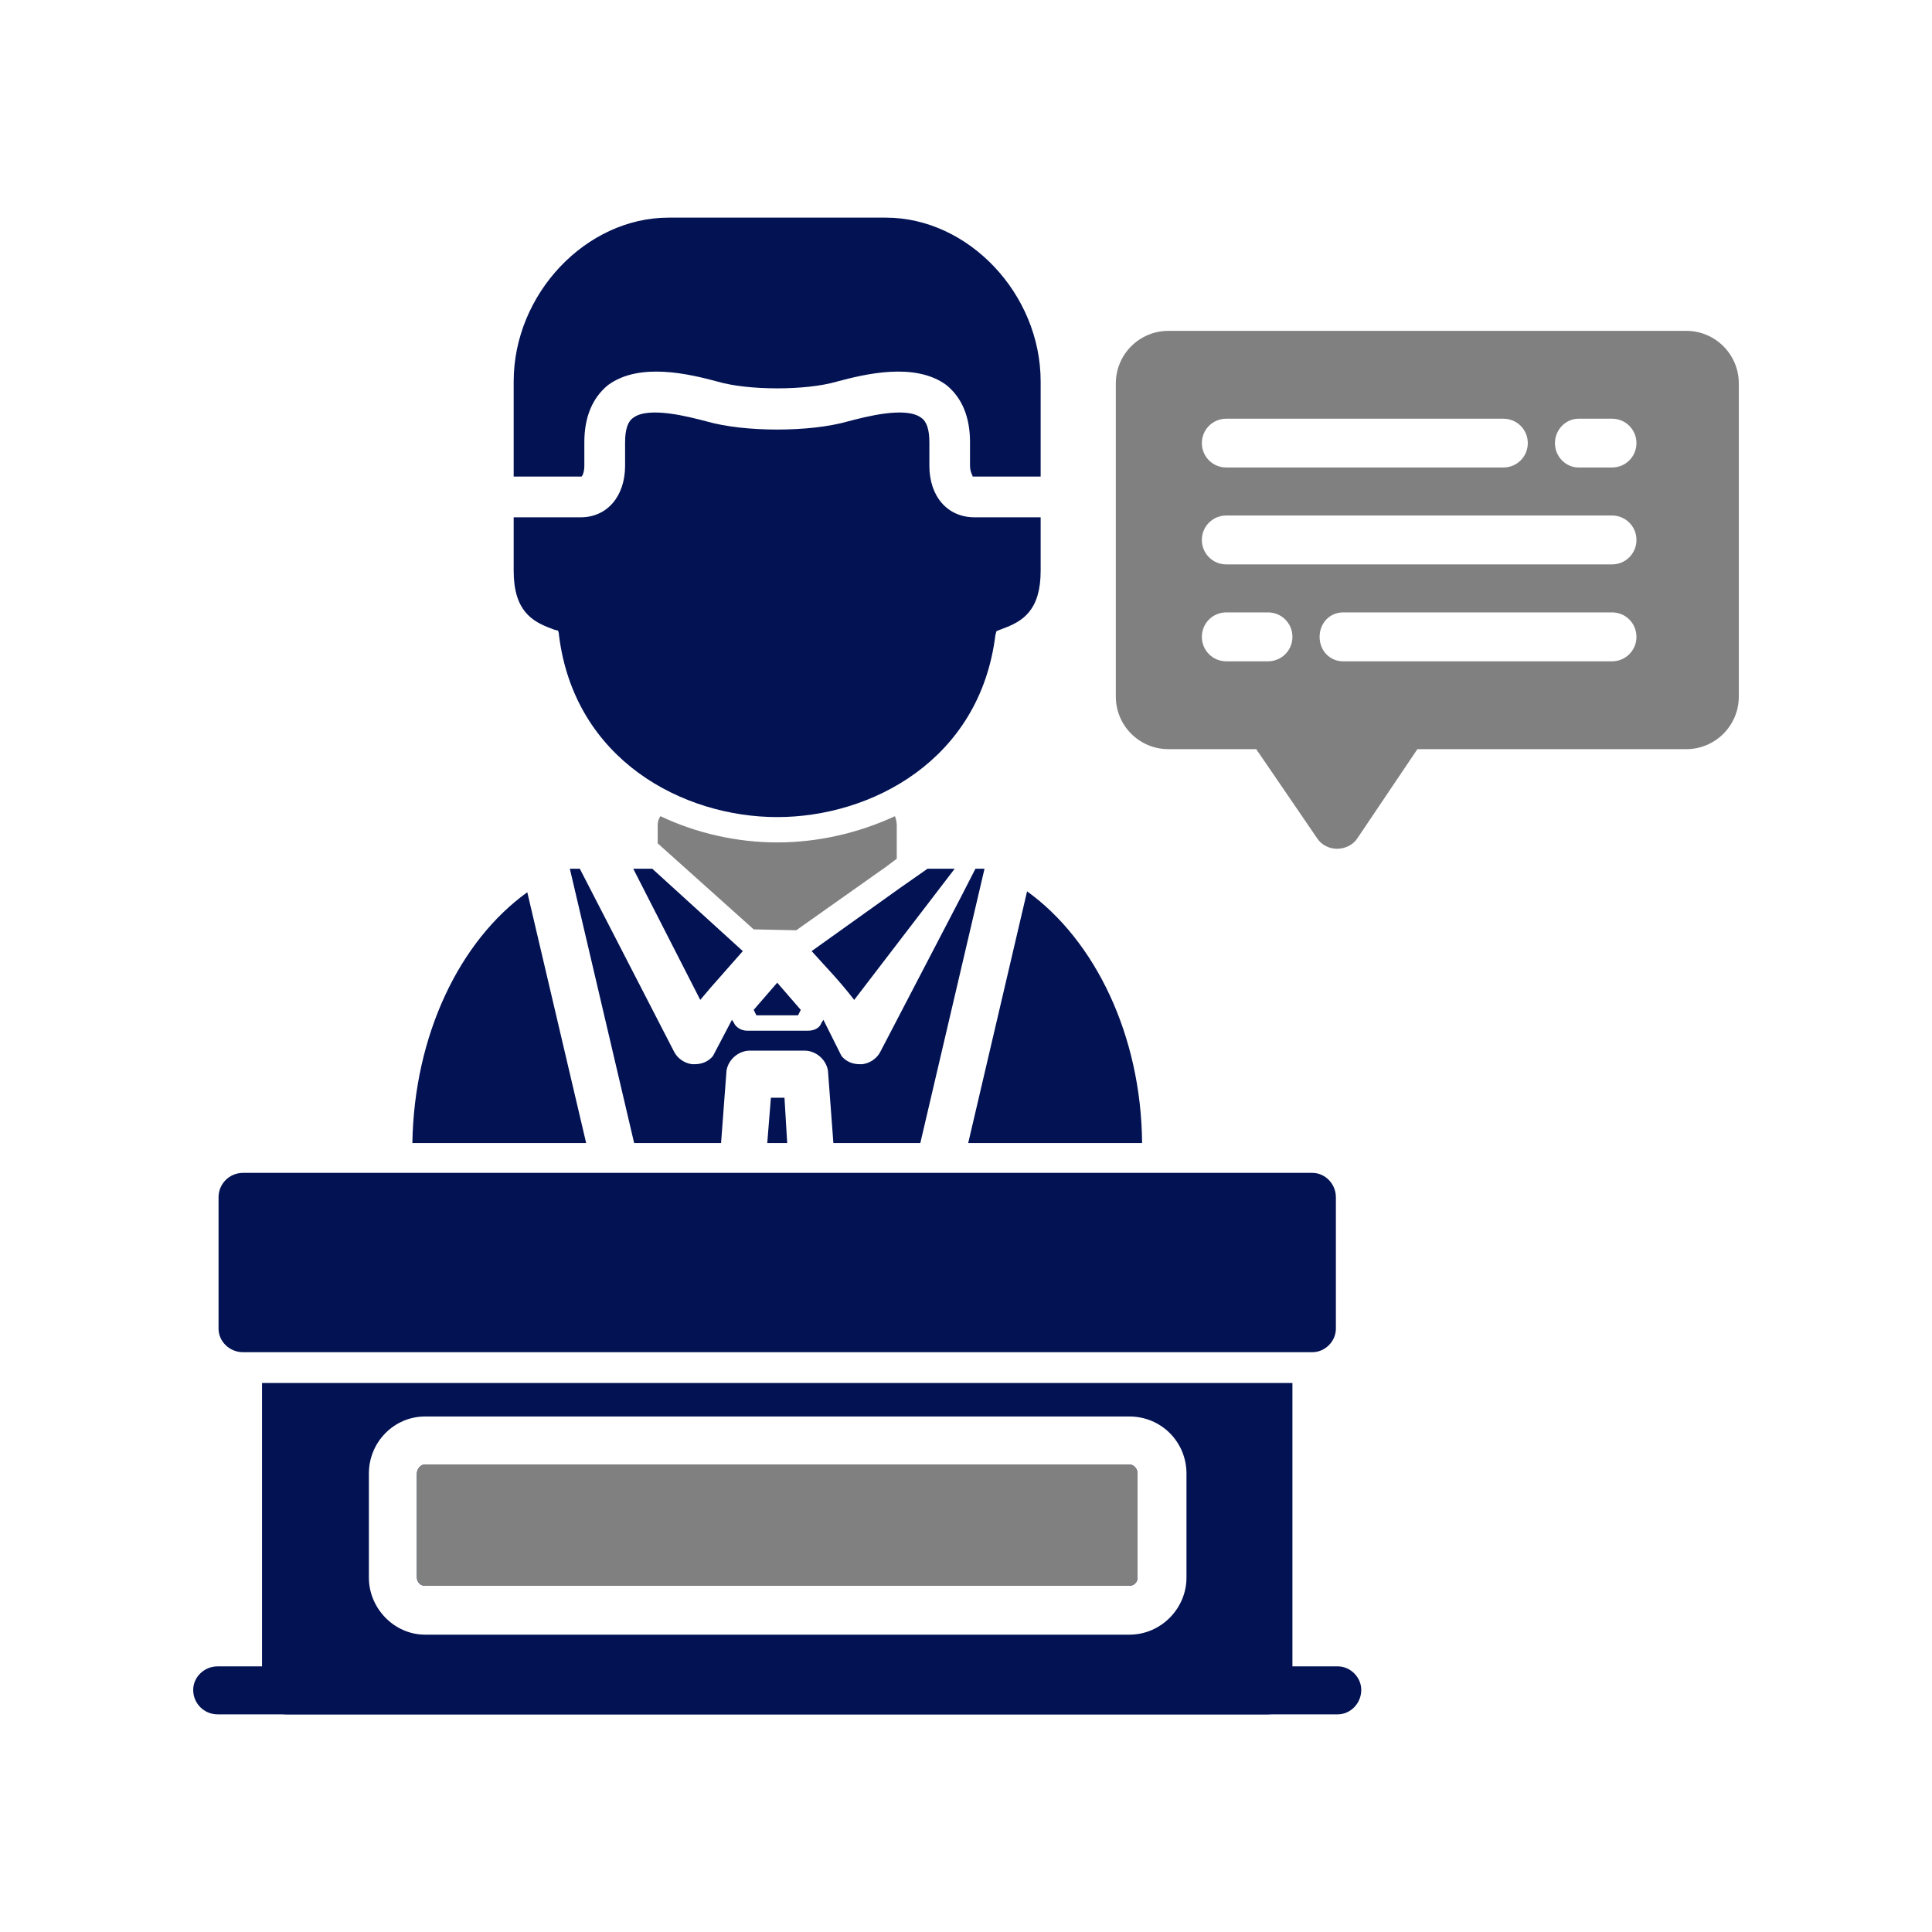
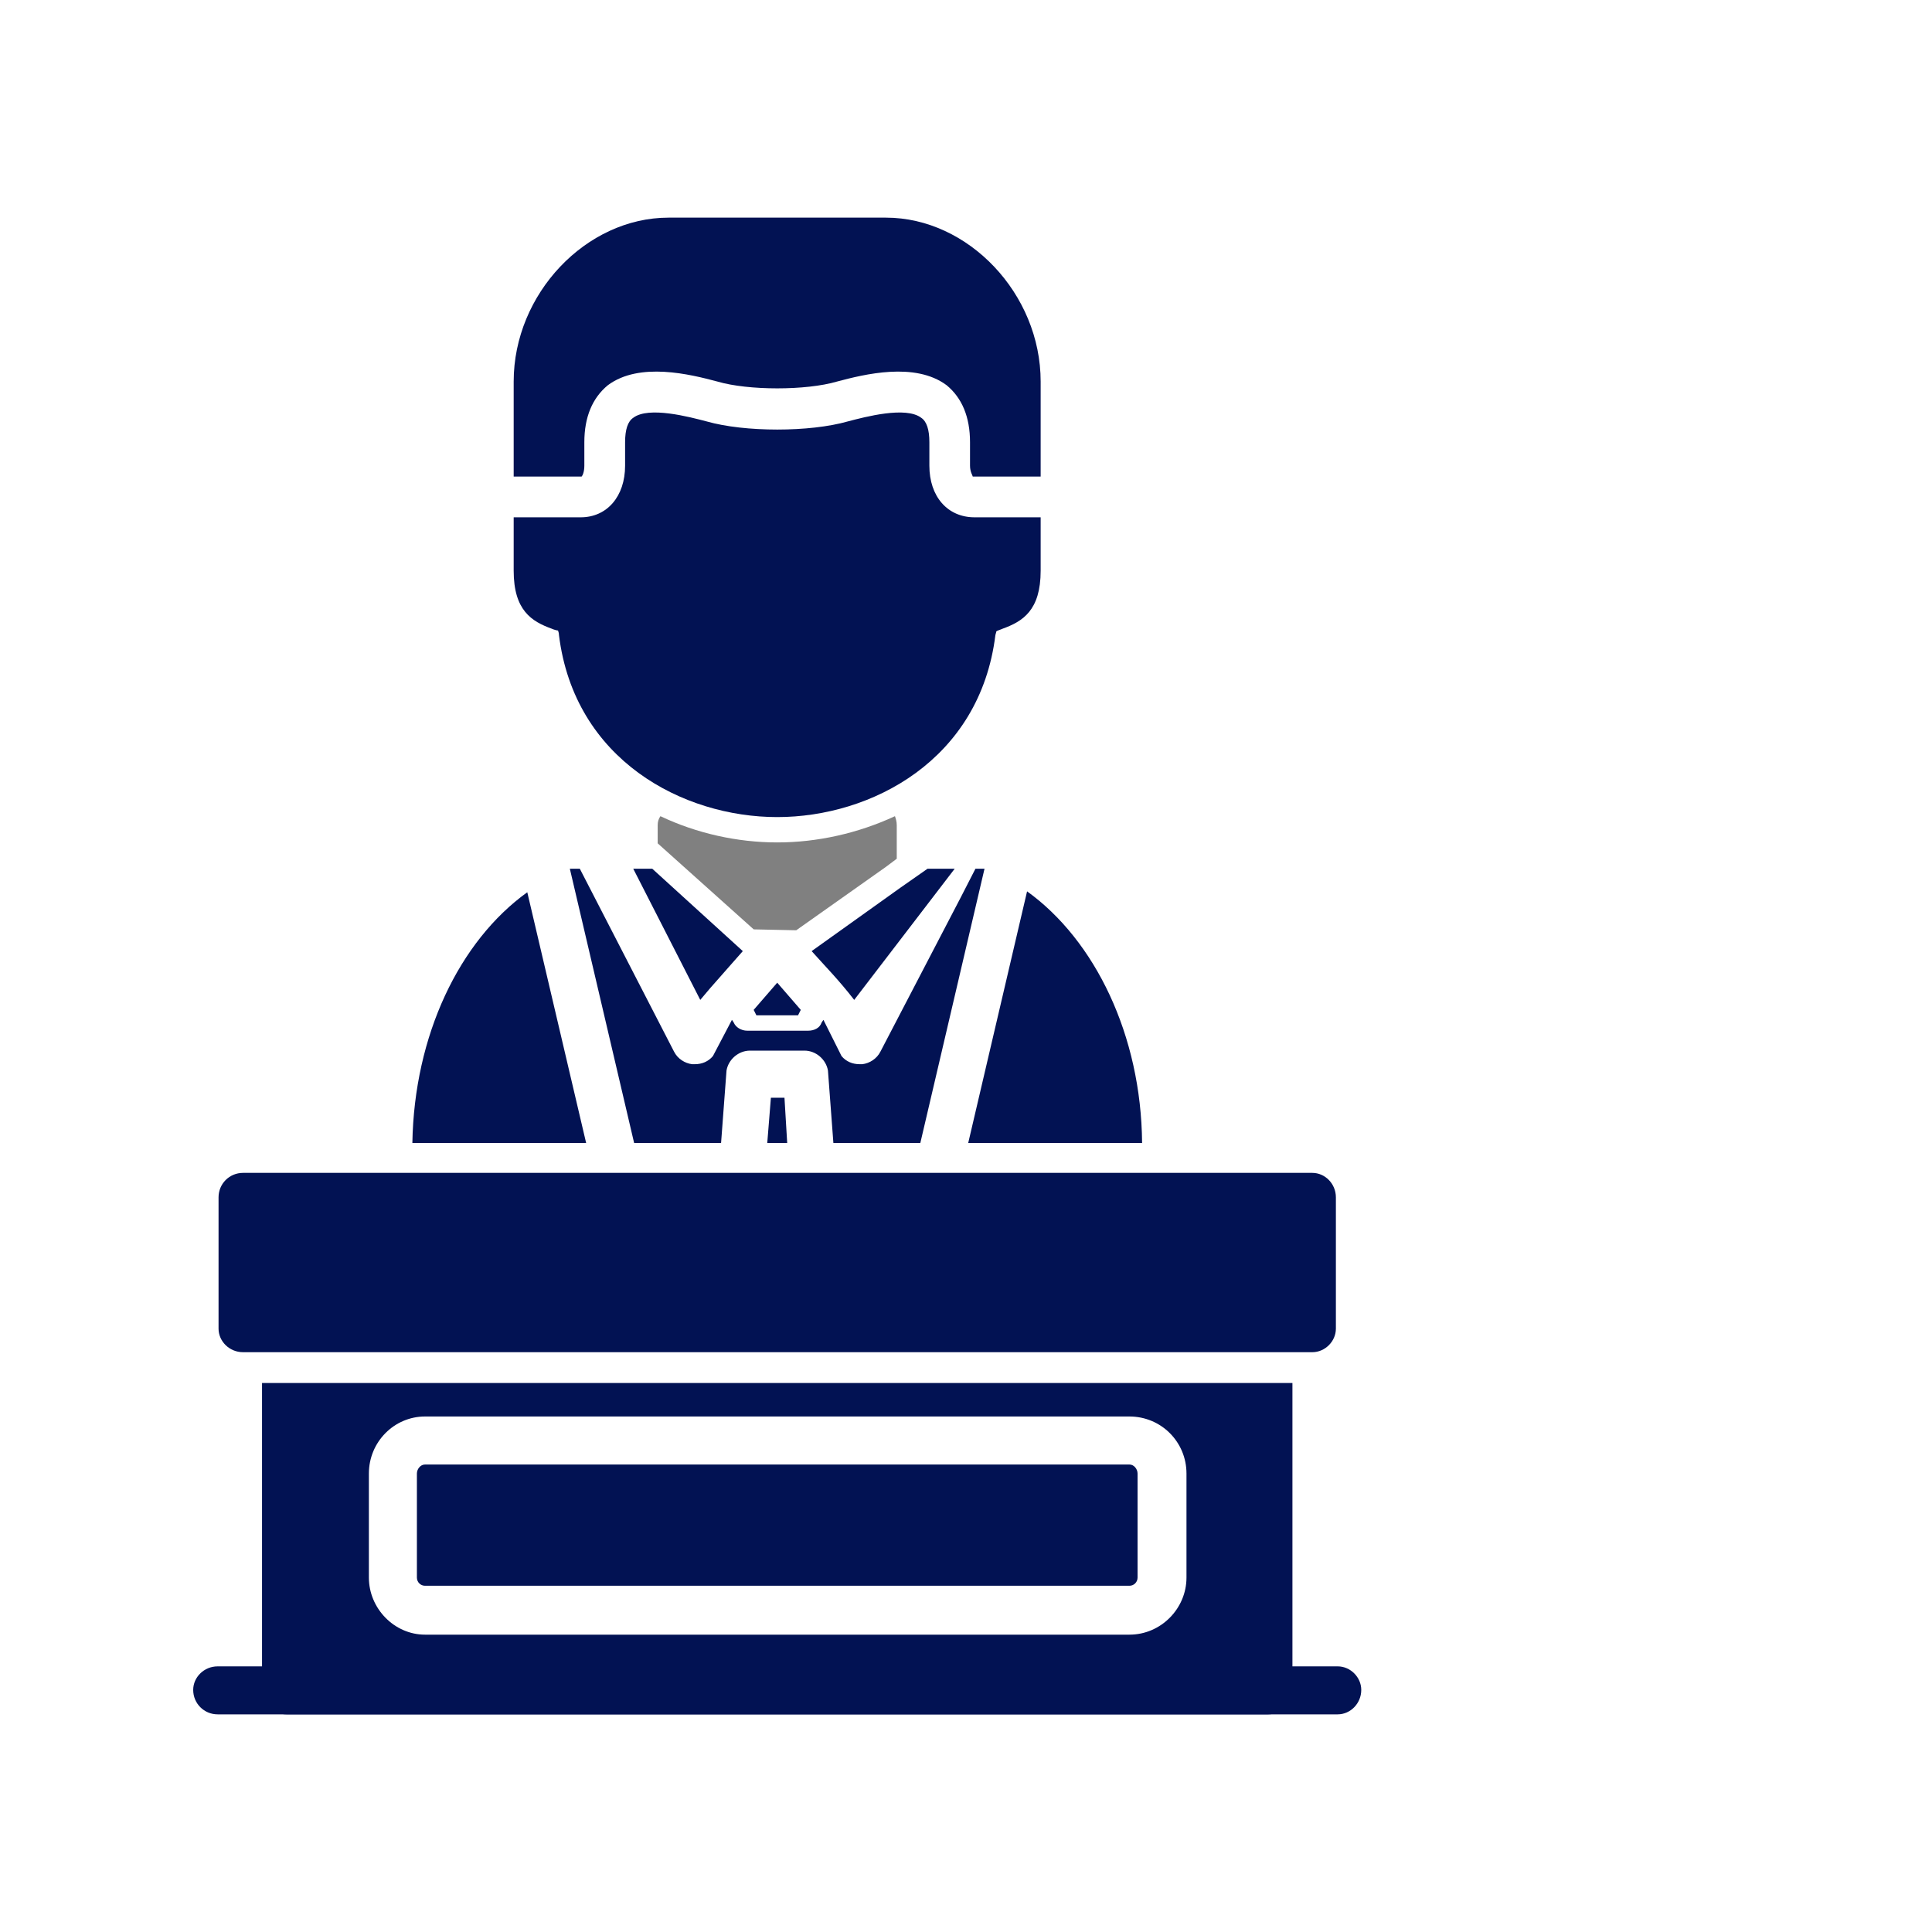
<svg xmlns="http://www.w3.org/2000/svg" width="100" zoomAndPan="magnify" viewBox="0 0 75 75" height="100" preserveAspectRatio="xMidYMid meet" version="1.0">
  <defs>
    <clipPath id="f7ae2934f0">
      <path d="M 7.5 64 L 53 64 L 53 67 L 7.5 67 Z M 7.5 64 " clip-rule="nonzero" />
    </clipPath>
    <clipPath id="6405ba2007">
-       <path d="M 43 12 L 67.5 12 L 67.5 33 L 43 33 Z M 43 12 " clip-rule="nonzero" />
-     </clipPath>
+       </clipPath>
  </defs>
  <path fill="#021253" d="M 50.945 52.492 L 9.434 52.492 C 8.906 52.492 8.484 52.07 8.484 51.578 L 8.484 46.48 C 8.484 45.953 8.906 45.531 9.434 45.531 L 50.945 45.531 C 51.438 45.531 51.859 45.953 51.859 46.48 L 51.859 51.578 C 51.859 52.07 51.438 52.492 50.945 52.492 Z M 50.945 52.492 " fill-opacity="1" fill-rule="evenodd" />
  <path fill="#021253" d="M 49.223 66.551 L 11.121 66.551 C 10.594 66.551 10.172 66.129 10.172 65.602 L 10.172 53.688 L 50.172 53.688 L 50.172 65.602 C 50.172 66.129 49.75 66.551 49.223 66.551 Z M 43.844 63.457 L 16.5 63.457 C 15.305 63.457 14.32 62.438 14.32 61.242 L 14.32 57.203 C 14.32 55.973 15.305 54.988 16.5 54.988 L 43.844 54.988 C 45.074 54.988 46.059 55.973 46.059 57.203 L 46.059 61.242 C 46.059 62.438 45.074 63.457 43.844 63.457 Z M 16.5 56.852 C 16.324 56.852 16.184 57.027 16.184 57.203 L 16.184 61.242 C 16.184 61.418 16.324 61.559 16.5 61.559 L 43.844 61.559 C 44.02 61.559 44.16 61.418 44.16 61.242 L 44.16 57.203 C 44.16 57.027 44.02 56.852 43.844 56.852 Z M 16.5 56.852 " fill-opacity="1" fill-rule="evenodd" />
  <g clip-path="url(#f7ae2934f0)">
    <path fill="#021253" d="M 51.93 66.551 L 8.449 66.551 C 7.922 66.551 7.5 66.129 7.5 65.602 C 7.5 65.109 7.922 64.688 8.449 64.688 L 51.93 64.688 C 52.422 64.688 52.844 65.109 52.844 65.602 C 52.844 66.129 52.422 66.551 51.93 66.551 Z M 51.93 66.551 " fill-opacity="1" fill-rule="evenodd" />
  </g>
  <g clip-path="url(#6405ba2007)">
    <path fill="#808080" d="M 51.895 32.949 C 51.613 32.949 51.297 32.809 51.121 32.527 L 48.766 29.082 L 45.355 29.082 C 44.23 29.082 43.316 28.168 43.316 27.043 L 43.316 14.883 C 43.316 13.758 44.23 12.844 45.355 12.844 L 65.461 12.844 C 66.586 12.844 67.5 13.758 67.5 14.883 L 67.5 27.043 C 67.5 28.168 66.586 29.082 65.461 29.082 L 55.023 29.082 L 52.703 32.527 C 52.527 32.809 52.211 32.949 51.895 32.949 Z M 62.578 25.672 L 52.141 25.672 C 51.613 25.672 51.227 25.25 51.227 24.723 C 51.227 24.195 51.613 23.773 52.141 23.773 L 62.578 23.773 C 63.105 23.773 63.527 24.195 63.527 24.723 C 63.527 25.25 63.105 25.672 62.578 25.672 Z M 49.223 25.672 L 47.605 25.672 C 47.078 25.672 46.656 25.25 46.656 24.723 C 46.656 24.195 47.078 23.773 47.605 23.773 L 49.223 23.773 C 49.75 23.773 50.172 24.195 50.172 24.723 C 50.172 25.25 49.75 25.672 49.223 25.672 Z M 62.578 21.91 L 47.605 21.91 C 47.078 21.91 46.656 21.488 46.656 20.961 C 46.656 20.434 47.078 20.012 47.605 20.012 L 62.578 20.012 C 63.105 20.012 63.527 20.434 63.527 20.961 C 63.527 21.488 63.105 21.91 62.578 21.91 Z M 62.578 18.148 L 61.277 18.148 C 60.785 18.148 60.363 17.727 60.363 17.203 C 60.363 16.676 60.785 16.254 61.277 16.254 L 62.578 16.254 C 63.105 16.254 63.527 16.676 63.527 17.203 C 63.527 17.727 63.105 18.148 62.578 18.148 Z M 58.359 18.148 L 47.605 18.148 C 47.078 18.148 46.656 17.727 46.656 17.203 C 46.656 16.676 47.078 16.254 47.605 16.254 L 58.359 16.254 C 58.887 16.254 59.309 16.676 59.309 17.203 C 59.309 17.727 58.887 18.148 58.359 18.148 Z M 58.359 18.148 " fill-opacity="1" fill-rule="evenodd" />
  </g>
  <path fill="#021253" d="M 30.172 31.719 C 26.516 31.719 22.297 29.504 21.699 24.652 C 21.699 24.547 21.664 24.512 21.664 24.477 C 21.629 24.477 21.488 24.441 21.418 24.406 C 20.645 24.125 19.941 23.703 19.941 22.156 L 19.941 20.082 L 22.543 20.082 C 23.562 20.082 24.266 19.273 24.266 18.078 L 24.266 17.168 C 24.266 16.676 24.371 16.359 24.582 16.219 C 25.18 15.762 26.762 16.184 27.43 16.359 C 28.906 16.781 31.438 16.781 32.914 16.359 C 33.582 16.184 35.164 15.762 35.762 16.219 C 35.973 16.359 36.078 16.676 36.078 17.168 L 36.078 18.078 C 36.078 19.273 36.781 20.082 37.832 20.082 L 40.398 20.082 L 40.398 22.156 C 40.398 23.703 39.695 24.125 38.922 24.406 C 38.852 24.441 38.711 24.477 38.676 24.512 C 38.676 24.512 38.676 24.547 38.641 24.652 C 38.043 29.504 33.828 31.719 30.172 31.719 Z M 19.941 18.5 L 19.941 14.812 C 19.941 11.402 22.754 8.449 25.953 8.449 L 34.391 8.449 C 37.586 8.449 40.398 11.402 40.398 14.812 L 40.398 18.5 L 37.832 18.5 C 37.797 18.5 37.762 18.5 37.762 18.5 C 37.762 18.465 37.656 18.324 37.656 18.078 L 37.656 17.168 C 37.656 16.184 37.344 15.445 36.746 14.953 C 35.516 14.039 33.547 14.531 32.492 14.812 C 31.297 15.164 29.047 15.164 27.852 14.812 C 26.797 14.531 24.828 14.039 23.598 14.953 C 23 15.445 22.684 16.184 22.684 17.168 L 22.684 18.078 C 22.684 18.324 22.613 18.465 22.578 18.5 C 22.578 18.5 22.578 18.5 22.543 18.5 Z M 19.941 18.5 " fill-opacity="1" fill-rule="evenodd" />
  <path fill="#808080" d="M 25.531 32.738 L 25.531 32.035 C 25.531 31.895 25.566 31.789 25.637 31.684 C 27.043 32.352 28.625 32.703 30.172 32.703 C 31.719 32.703 33.301 32.352 34.742 31.684 C 34.777 31.789 34.812 31.895 34.812 32.035 L 34.812 33.336 L 34.391 33.652 L 30.91 36.113 L 29.258 36.078 Z M 25.531 32.738 " fill-opacity="1" fill-rule="evenodd" />
  <path fill="#021253" d="M 37.586 44.371 L 39.871 34.602 C 42.508 36.5 44.301 40.188 44.336 44.371 Z M 32.352 44.371 L 32.141 41.559 C 32.07 41.137 31.684 40.785 31.227 40.785 L 29.117 40.785 C 28.66 40.785 28.273 41.137 28.203 41.559 L 27.992 44.371 L 24.617 44.371 L 22.121 33.723 L 22.508 33.723 L 26.164 40.82 C 26.305 41.102 26.586 41.277 26.867 41.312 C 26.902 41.312 26.938 41.312 26.973 41.312 C 27.254 41.312 27.5 41.207 27.676 40.996 L 28.414 39.59 L 28.484 39.695 C 28.555 39.871 28.766 40.012 29.012 40.012 L 31.367 40.012 C 31.613 40.012 31.824 39.906 31.895 39.695 L 31.965 39.59 L 32.668 40.996 C 32.844 41.207 33.09 41.312 33.371 41.312 C 33.406 41.312 33.441 41.312 33.477 41.312 C 33.758 41.277 34.039 41.102 34.18 40.82 L 37.309 34.812 L 37.867 33.723 L 38.219 33.723 L 35.727 44.371 Z M 29.258 39.203 L 30.172 38.148 L 31.086 39.203 L 30.98 39.414 L 29.363 39.414 Z M 24.582 33.723 L 25.32 33.723 L 28.836 36.922 L 27.57 38.359 L 27.184 38.816 Z M 36.008 33.723 L 37.062 33.723 L 33.16 38.816 C 32.562 38.043 32.07 37.551 31.508 36.922 L 34.953 34.461 Z M 29.785 44.371 L 29.926 42.613 L 30.453 42.613 L 30.559 44.371 Z M 16.008 44.371 C 16.078 40.188 17.832 36.535 20.469 34.637 L 22.754 44.371 Z M 16.008 44.371 " fill-opacity="1" fill-rule="evenodd" />
-   <path fill="#808080" d="M 43.844 56.852 L 16.5 56.852 C 16.324 56.852 16.184 57.027 16.184 57.203 L 16.184 61.242 C 16.184 61.418 16.324 61.559 16.5 61.559 L 43.844 61.559 C 44.02 61.559 44.16 61.418 44.16 61.242 L 44.16 57.203 C 44.16 57.027 44.02 56.852 43.844 56.852 Z M 43.844 56.852 " fill-opacity="1" fill-rule="evenodd" />
</svg>